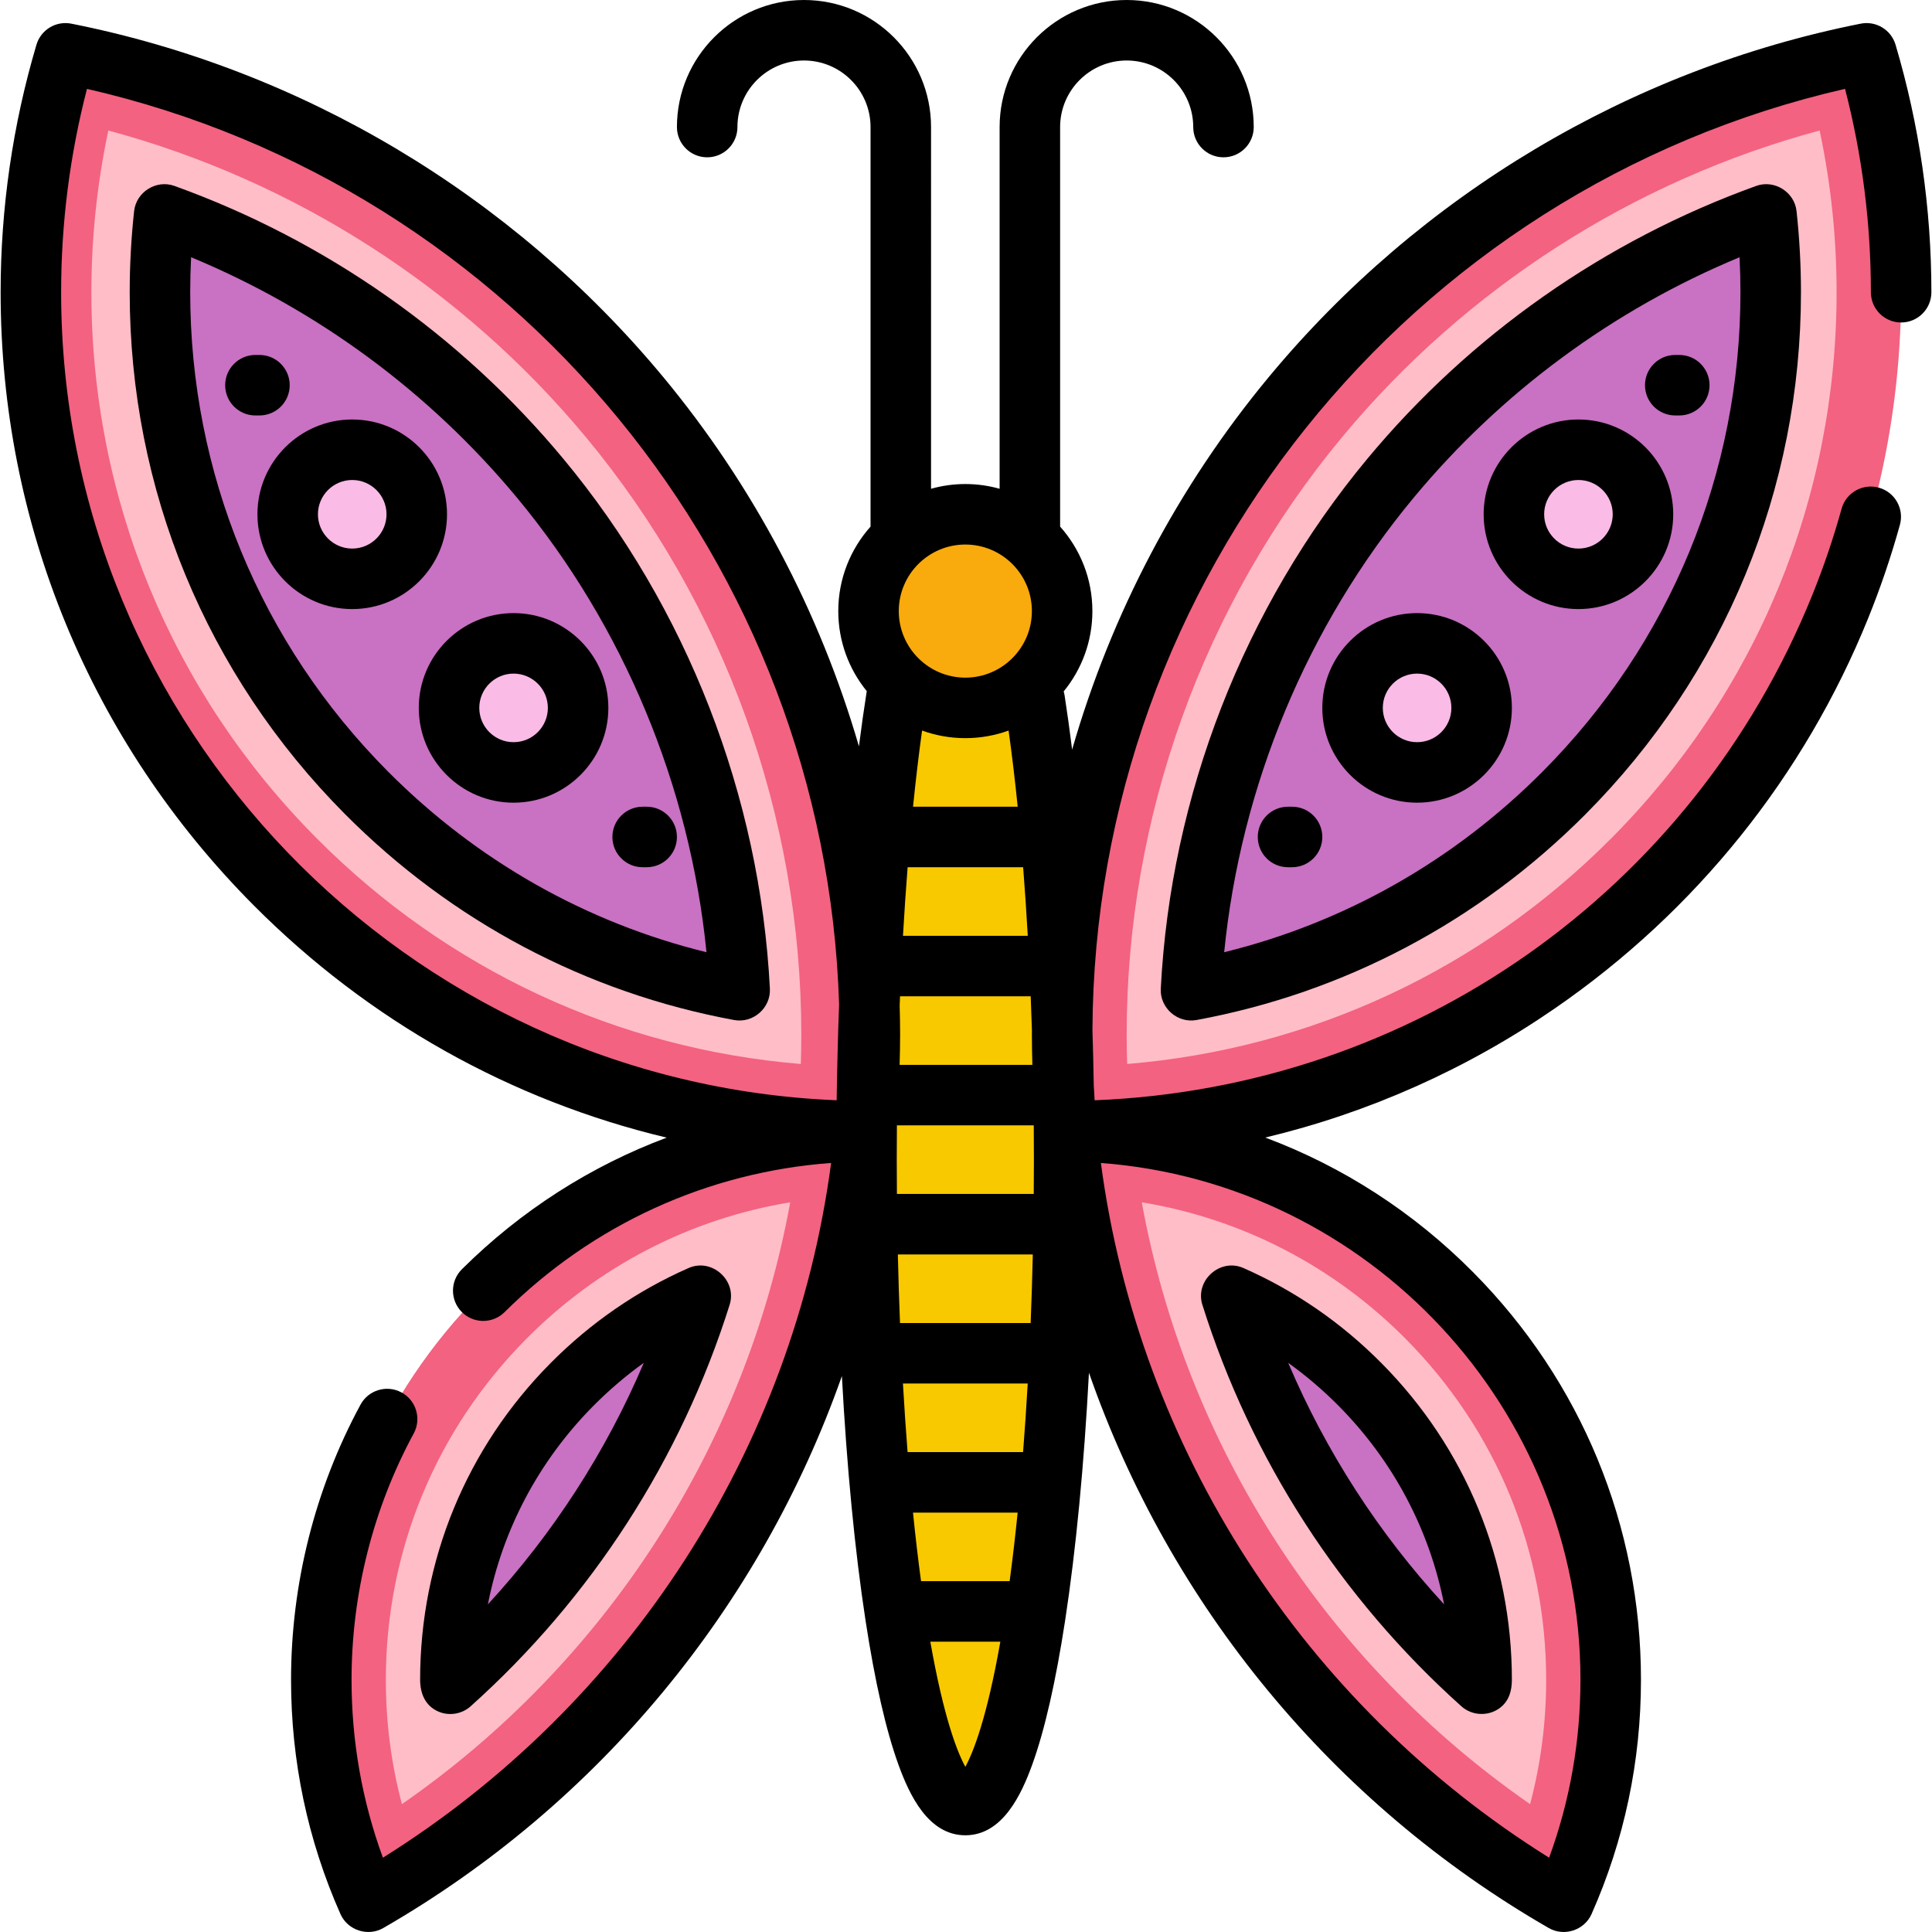
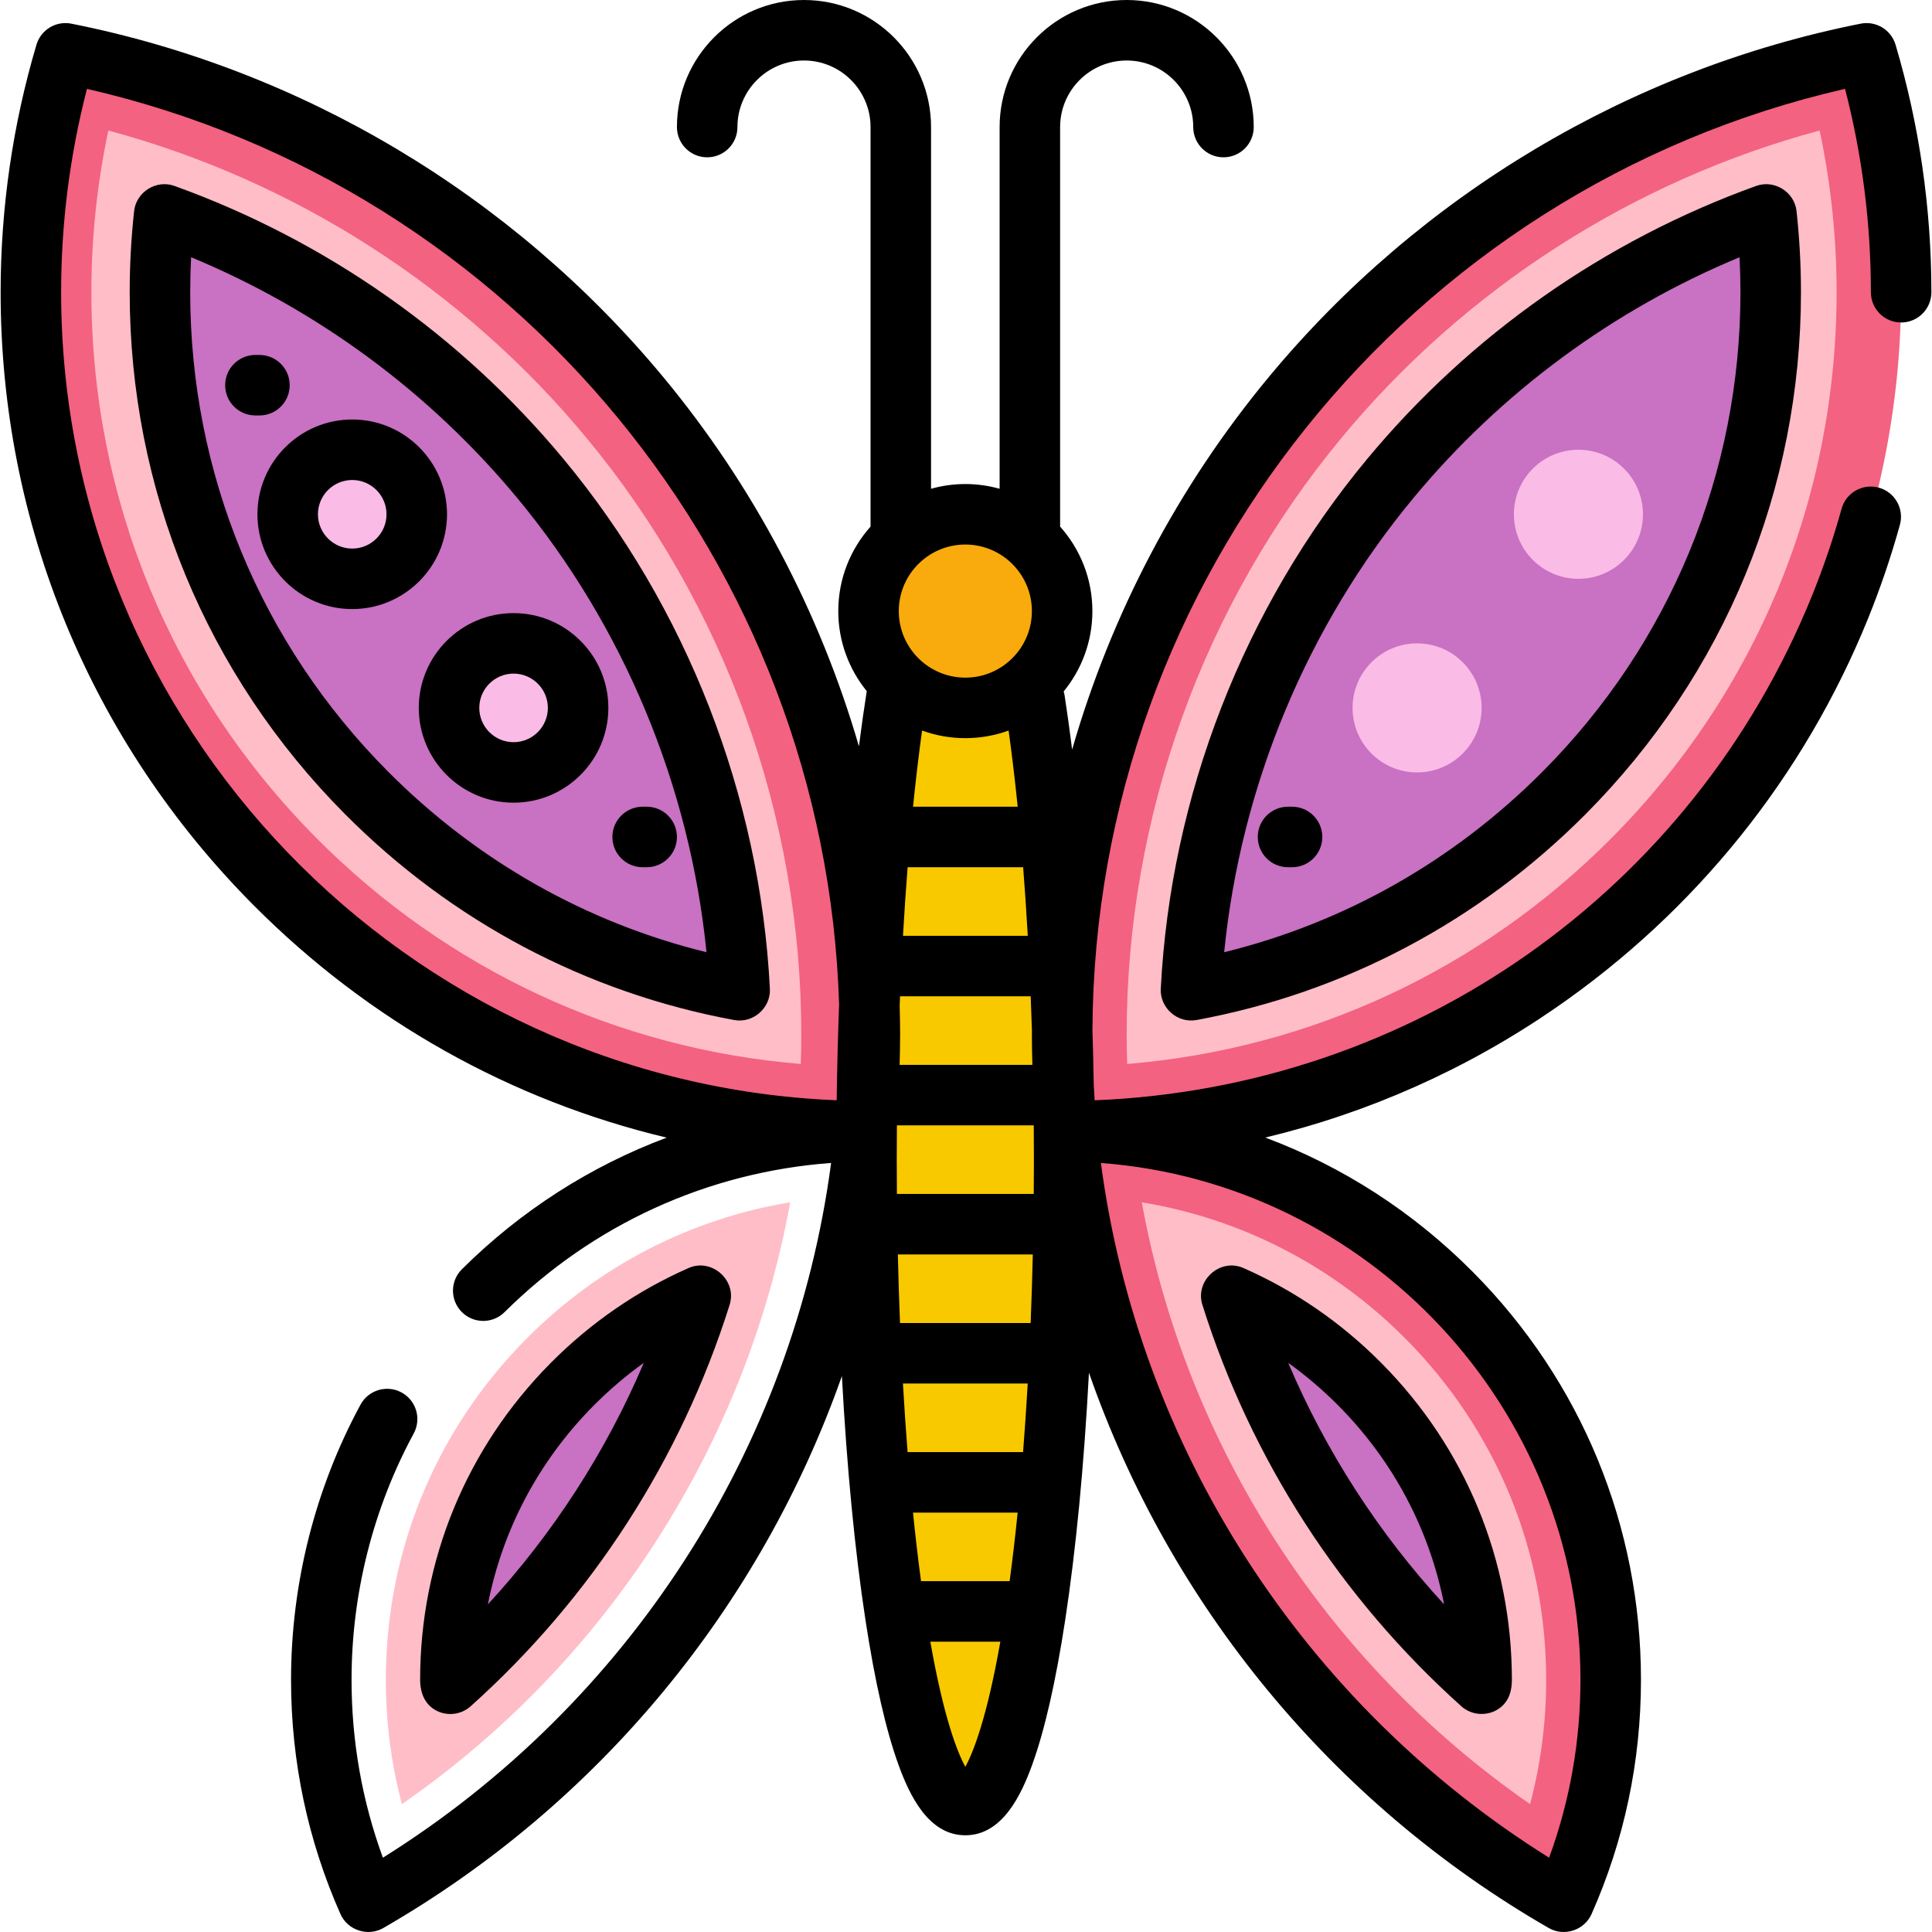
<svg xmlns="http://www.w3.org/2000/svg" height="800px" width="800px" version="1.1" id="Layer_1" viewBox="0 0 511.999 511.999" xml:space="preserve">
  <path style="fill:#F36280;" d="M281.477,274.136c0,8.651,0.429,17.2,1.239,25.639c122.224-0.668,221.102-99.944,221.102-222.325  c0-22-3.211-43.246-9.163-63.315C373.106,38.273,281.477,145.497,281.477,274.136z" />
  <path style="fill:#FFBDC7;" d="M298.705,281.966c-0.083-2.622-0.126-5.236-0.126-7.83c0-57.724,20.266-113.93,57.066-158.265  c32.859-39.588,77.349-68.053,126.576-81.282c2.986,14.042,4.494,28.399,4.494,42.86c0,54.621-21.215,106.024-59.738,144.742  C392.275,257.068,347.215,277.958,298.705,281.966z" />
  <path style="fill:#C971C2;" d="M315.981,262.433c2.529-49.595,21.06-97.369,52.825-135.638  c26.501-31.928,61.118-56.085,99.681-69.983c0.747,6.835,1.123,13.722,1.123,20.638c0,50.068-19.447,97.188-54.76,132.679  C387.554,237.564,353.262,255.559,315.981,262.433z" />
  <path style="fill:#F36280;" d="M282.718,299.807c8.402,87.431,59.26,162.457,131.725,204.201  c7.972-17.99,12.409-37.895,12.409-58.84C426.854,365.294,362.435,300.475,282.718,299.807z" />
  <path style="fill:#FFBDC7;" d="M405.488,478.113c-54.051-37.46-91.176-95.002-102.907-159.491  c26.415,4.351,50.745,16.845,69.958,36.208c23.996,24.183,37.211,56.266,37.211,90.337  C409.751,456.419,408.321,467.441,405.488,478.113z" />
  <path style="fill:#C971C2;" d="M392.642,446.224c-30.947-27.725-53.909-63.317-66.356-102.85  c12.584,5.544,24.141,13.456,34.111,23.503c20.796,20.958,32.249,48.762,32.249,78.29  C392.647,445.52,392.645,445.872,392.642,446.224z" />
  <g>
    <circle style="fill:#FABBE7;" cx="375.542" cy="187.6" r="17.103" />
    <circle style="fill:#FABBE7;" cx="418.3" cy="136.29" r="17.103" />
  </g>
  <path style="fill:#F36280;" d="M230.524,274.136c0,8.651-0.429,17.2-1.239,25.639C107.061,299.107,8.183,199.832,8.183,77.45  c0-22,3.211-43.246,9.163-63.315C138.894,38.273,230.524,145.497,230.524,274.136z" />
  <path style="fill:#FFBDC7;" d="M212.226,281.966c0.083-2.622,0.126-5.236,0.126-7.83c0-57.724-20.266-113.93-57.066-158.265  C122.427,76.283,77.937,47.818,28.711,34.59c-2.986,14.042-4.494,28.399-4.494,42.86c0,54.621,21.215,106.024,59.738,144.742  C118.655,257.068,163.716,277.958,212.226,281.966z" />
  <path style="fill:#C971C2;" d="M196.019,262.433c-2.529-49.595-21.06-97.369-52.825-135.638  C116.693,94.867,82.076,70.71,43.513,56.812c-0.747,6.835-1.123,13.722-1.123,20.638c0,50.068,19.447,97.188,54.76,132.679  C124.446,237.564,158.739,255.559,196.019,262.433z" />
-   <path style="fill:#F36280;" d="M229.283,299.807c-8.402,87.431-59.26,162.457-131.725,204.201  c-7.972-17.99-12.409-37.895-12.409-58.84C85.147,365.294,149.566,300.475,229.283,299.807z" />
  <path style="fill:#FFBDC7;" d="M106.513,478.113c-2.834-10.672-4.263-21.694-4.263-32.946c0-34.07,13.215-66.154,37.211-90.337  c19.214-19.363,43.543-31.858,69.958-36.208C197.688,383.11,160.565,440.652,106.513,478.113z" />
  <path style="fill:#C971C2;" d="M119.358,446.224c30.947-27.725,53.909-63.317,66.356-102.85  c-12.584,5.544-24.141,13.456-34.111,23.503c-20.796,20.958-32.249,48.762-32.249,78.29  C119.353,445.52,119.355,445.872,119.358,446.224z" />
  <g>
    <circle style="fill:#FABBE7;" cx="136.099" cy="187.6" r="17.103" />
    <circle style="fill:#FABBE7;" cx="93.341" cy="136.29" r="17.103" />
  </g>
  <path style="fill:#F9C900;" d="M238.44,179.404c-5.402,31.33-8.807,77.023-8.807,127.917c0,94.457,11.725,171.031,26.189,171.031  c14.464,0,26.189-76.574,26.189-171.031c0-50.895-3.406-96.587-8.807-127.917L238.44,179.404L238.44,179.404z" />
  <circle style="fill:#F9AA0C;" cx="255.82" cy="161.945" r="25.655" />
  <path d="M502.341,11.857c-1.178-3.971-5.181-6.394-9.247-5.585C432.001,18.404,376.322,51.63,336.316,99.828  c-24.157,29.104-41.842,62.851-52.191,98.825c-0.621-4.984-1.286-9.785-1.998-14.366c-0.056-0.36-0.143-0.707-0.244-1.046  c4.754-5.807,7.611-13.223,7.611-21.294c0-8.59-3.238-16.435-8.552-22.39V33.672c0-9.725,7.912-17.638,17.638-17.638  s17.638,7.912,17.638,17.638c0,4.429,3.59,8.017,8.017,8.017c4.428,0,8.017-3.588,8.017-8.017C332.252,15.105,317.147,0,298.58,0  s-33.672,15.105-33.672,33.672v95.858c-2.893-0.812-5.938-1.256-9.086-1.256c-3.148,0-6.193,0.444-9.086,1.256V33.672  C246.736,15.105,231.631,0,213.065,0s-33.672,15.105-33.672,33.672c0,4.429,3.59,8.017,8.017,8.017c4.428,0,8.017-3.588,8.017-8.017  c0-9.725,7.912-17.638,17.638-17.638c9.725,0,17.638,7.912,17.638,17.638v105.883c-5.314,5.955-8.552,13.8-8.552,22.39  c0,8.035,2.833,15.418,7.548,21.213c-0.739,4.662-1.43,9.542-2.073,14.627c-10.384-35.65-27.978-69.089-51.94-97.959  C135.678,51.63,80,18.404,18.907,6.272c-4.062-0.807-8.071,1.614-9.247,5.584C3.36,33.097,0.166,55.165,0.166,77.45  c0,61.306,23.812,119.001,67.051,162.458c30.571,30.726,68.31,51.765,109.459,61.576c-20.125,7.532-38.6,19.309-54.264,34.872  c-3.142,3.12-3.158,8.197-0.037,11.337c3.121,3.141,8.198,3.158,11.337,0.036c23.438-23.284,53.884-37.13,86.543-39.535  c-10.059,75.741-53.763,143.482-118.784,184.114c-5.516-15.06-8.307-30.879-8.307-47.143c0-22.797,5.697-45.372,16.476-65.284  c2.108-3.894,0.66-8.759-3.234-10.867s-8.759-0.66-10.867,3.234c-12.044,22.248-18.409,47.462-18.409,72.917  c0,21.587,4.407,42.478,13.097,62.089c1.898,4.283,7.259,6.043,11.332,3.699c57.271-32.992,100.086-85.322,121.55-146.285  c1.298,24.083,3.418,46.179,6.27,64.803c2.484,16.222,5.415,29.064,8.711,38.169c2.911,8.04,7.916,18.729,17.732,18.729  c9.816,0,14.822-10.688,17.732-18.729c3.296-9.105,6.227-21.947,8.711-38.169c2.886-18.851,5.023-41.26,6.317-65.686  c21.359,61.341,64.312,114.018,121.86,147.168c4.072,2.346,9.432,0.584,11.332-3.699c8.691-19.611,13.097-40.501,13.097-62.089  c0-40.744-15.804-79.11-44.5-108.03c-15.841-15.964-34.591-28.015-55.06-35.671c27.387-6.55,53.401-18.111,76.908-34.341  c37.278-25.739,65.934-61.457,82.869-103.294c3.257-8.046,6.084-16.367,8.402-24.729c1.182-4.267-1.318-8.684-5.585-9.866  c-4.265-1.18-8.684,1.318-9.866,5.585c-2.155,7.775-4.784,15.513-7.813,22.994c-31.813,78.59-105.917,130.452-190.135,133.776  c-0.088-1.3-0.162-2.599-0.231-3.897c-0.086-4.96-0.202-9.876-0.352-14.731c0.543-119.332,83.804-222.948,199.444-249.413  c4.547,17.55,6.85,35.645,6.85,53.899c0,4.429,3.59,8.017,8.017,8.017c4.428,0,8.017-3.588,8.017-8.017  C511.835,55.167,508.641,33.098,502.341,11.857z M244.083,419.026c-0.776-5.768-1.487-11.838-2.128-18.172h27.734  c-0.642,6.335-1.353,12.404-2.128,18.172H244.083z M255.822,195.617c4.025,0,7.886-0.712,11.467-2.013  c0.887,6.374,1.691,13.121,2.41,20.185h-27.736c0.717-7.092,1.517-13.846,2.394-20.185  C247.938,194.905,251.798,195.617,255.822,195.617z M239.288,366.648h33.068c-0.355,6.211-0.768,12.272-1.233,18.172h-30.603  C240.057,378.92,239.643,372.859,239.288,366.648z M238.512,350.614c-0.241-5.97-0.433-12.033-0.573-18.172h35.765  c-0.14,6.139-0.332,12.202-0.573,18.172H238.512z M237.691,316.408c-0.025-3.019-0.041-6.046-0.041-9.086  c0-3.037,0.014-6.066,0.038-9.086h36.268c0.025,3.014,0.037,6.044,0.037,9.086c0,3.04-0.016,6.067-0.041,9.086H237.691z   M238.421,266.51c0.032-0.828,0.063-1.656,0.097-2.481h34.628c0.121,3.01,0.23,6.046,0.325,9.107  c-0.001,0.333-0.011,0.667-0.011,1.001c0,2.673,0.055,5.366,0.135,8.065h-35.189c0.08-2.699,0.135-5.392,0.135-8.065  C238.541,271.591,238.492,269.049,238.421,266.51z M239.3,247.995c0.355-6.21,0.766-12.277,1.23-18.172h30.612  c0.465,5.894,0.874,11.961,1.228,18.172H239.3z M273.46,161.945c0,9.725-7.912,17.638-17.638,17.638  c-9.725,0-17.638-7.912-17.638-17.638s7.912-17.638,17.638-17.638C265.548,144.308,273.46,152.22,273.46,161.945z M16.2,77.45  c0-18.255,2.301-36.351,6.849-53.899C136.483,49.512,218.758,149.71,222.368,266.156c-0.309,8.3-0.525,16.791-0.644,25.425  C107.713,286.941,16.2,192.433,16.2,77.45z M246.545,435.061h18.554c-3.581,20.324-7.193,29.349-9.277,33.163  C253.738,464.41,250.126,455.384,246.545,435.061z M418.837,445.167c0,16.264-2.791,32.082-8.307,47.143  c-65.022-40.632-108.725-108.366-118.783-184.109C362.613,313.491,418.837,373.123,418.837,445.167z" />
  <path d="M318.64,345.781c12.884,40.922,36.624,77.72,68.653,106.413c2.822,2.528,7.165,2.709,10.188,0.422  c2.446-1.85,3.169-4.526,3.183-7.449c0-31.657-12.279-61.466-34.575-83.936c-10.625-10.71-22.93-19.185-36.57-25.193  C323.337,333.317,316.612,339.344,318.64,345.781z M354.707,372.524c14.515,14.63,24.125,32.854,27.996,52.649  c-17.34-18.826-31.323-40.491-41.318-64.008C346.101,364.543,350.552,368.337,354.707,372.524z" />
-   <path d="M445.026,94.067h-1.069c-4.428,0-8.017,3.588-8.017,8.017c0,4.429,3.59,8.017,8.017,8.017h1.069  c4.428,0,8.017-3.588,8.017-8.017C453.043,97.656,449.453,94.067,445.026,94.067z" />
  <path d="M342.407,213.789h-1.069c-4.428,0-8.017,3.588-8.017,8.017c0,4.429,3.59,8.017,8.017,8.017h1.069  c4.428,0,8.017-3.588,8.017-8.017C350.424,217.377,346.835,213.789,342.407,213.789z" />
-   <path d="M375.544,162.48c-13.851,0-25.12,11.269-25.12,25.12s11.269,25.12,25.12,25.12c13.851,0,25.12-11.269,25.12-25.12  S389.396,162.48,375.544,162.48z M375.544,196.686c-5.01,0-9.086-4.076-9.086-9.086c0-5.01,4.076-9.086,9.086-9.086  s9.086,4.076,9.086,9.086C384.63,192.61,380.554,196.686,375.544,196.686z" />
-   <path d="M418.302,111.17c-13.851,0-25.12,11.269-25.12,25.12s11.269,25.12,25.12,25.12c13.851,0,25.12-11.269,25.12-25.12  S432.154,111.17,418.302,111.17z M418.302,145.377c-5.01,0-9.086-4.076-9.086-9.086c0-5.01,4.076-9.086,9.086-9.086  s9.086,4.076,9.086,9.086C427.388,141.301,423.312,145.377,418.302,145.377z" />
  <path d="M149.363,121.675C122.062,88.782,86.4,63.747,46.231,49.271c-4.808-1.737-10.134,1.599-10.688,6.67  c-0.777,7.104-1.17,14.34-1.17,21.509c0,52.203,20.276,101.331,57.093,138.333c28.317,28.461,63.969,47.319,103.101,54.534  c5.013,0.92,9.72-3.203,9.46-8.293C201.416,210.843,182.003,160.998,149.363,121.675z M102.832,204.474  C69.025,170.497,50.407,125.386,50.407,77.45c0-3.086,0.079-6.186,0.237-9.281c33.459,13.883,63.162,35.77,86.382,63.745  c28.209,33.986,45.827,76.403,50.199,120.433C155.346,244.522,126.342,228.103,102.832,204.474z" />
  <path d="M307.618,262.025c-0.26,5.089,4.447,9.213,9.46,8.293c39.131-7.215,74.782-26.074,103.101-54.534  c36.817-37.003,57.093-86.13,57.093-138.333c0-7.169-0.394-14.406-1.171-21.509c-0.555-5.071-5.879-8.407-10.688-6.67  c-40.169,14.476-75.832,39.512-103.132,72.404C329.641,160.998,310.227,210.843,307.618,262.025z M324.419,252.348  c4.372-44.03,21.989-86.447,50.199-120.433C397.838,103.94,427.54,82.053,461,68.17c0.157,3.095,0.237,6.195,0.237,9.281  c0,47.936-18.618,93.046-52.425,127.024C385.303,228.103,356.299,244.522,324.419,252.348z" />
  <path d="M116.121,453.559c2.852,1.259,6.266,0.716,8.587-1.363c32.029-28.694,55.769-65.491,68.653-106.413  c2.027-6.435-4.698-12.468-10.879-9.743c-13.641,6.007-25.944,14.484-36.57,25.193c-22.296,22.47-34.575,52.279-34.575,83.936  C111.354,448.739,112.644,452.024,116.121,453.559z M157.294,372.524c4.155-4.187,8.606-7.981,13.321-11.36  c-9.995,23.518-23.978,45.182-41.318,64.008C133.167,405.378,142.778,387.154,157.294,372.524z" />
  <path d="M76.774,102.084c0-4.429-3.59-8.017-8.017-8.017h-1.069c-4.428,0-8.017,3.588-8.017,8.017c0,4.429,3.59,8.017,8.017,8.017  h1.069C73.185,110.101,76.774,106.513,76.774,102.084z" />
  <path d="M170.307,229.823h1.069c4.428,0,8.017-3.588,8.017-8.017c0-4.429-3.59-8.017-8.017-8.017h-1.069  c-4.428,0-8.017,3.588-8.017,8.017C162.29,226.235,165.879,229.823,170.307,229.823z" />
  <path d="M110.98,187.6c0,13.851,11.269,25.12,25.12,25.12s25.12-11.269,25.12-25.12s-11.269-25.12-25.12-25.12  S110.98,173.748,110.98,187.6z M145.187,187.6c0,5.01-4.076,9.086-9.086,9.086c-5.01,0-9.086-4.076-9.086-9.086  c0-5.01,4.076-9.086,9.086-9.086C141.111,178.514,145.187,182.59,145.187,187.6z" />
  <path d="M118.463,136.29c0-13.851-11.269-25.12-25.12-25.12s-25.12,11.269-25.12,25.12s11.269,25.12,25.12,25.12  S118.463,150.142,118.463,136.29z M93.343,145.377c-5.01,0-9.086-4.076-9.086-9.086c0-5.01,4.076-9.086,9.086-9.086  s9.086,4.076,9.086,9.086C102.429,141.301,98.353,145.377,93.343,145.377z" />
</svg>